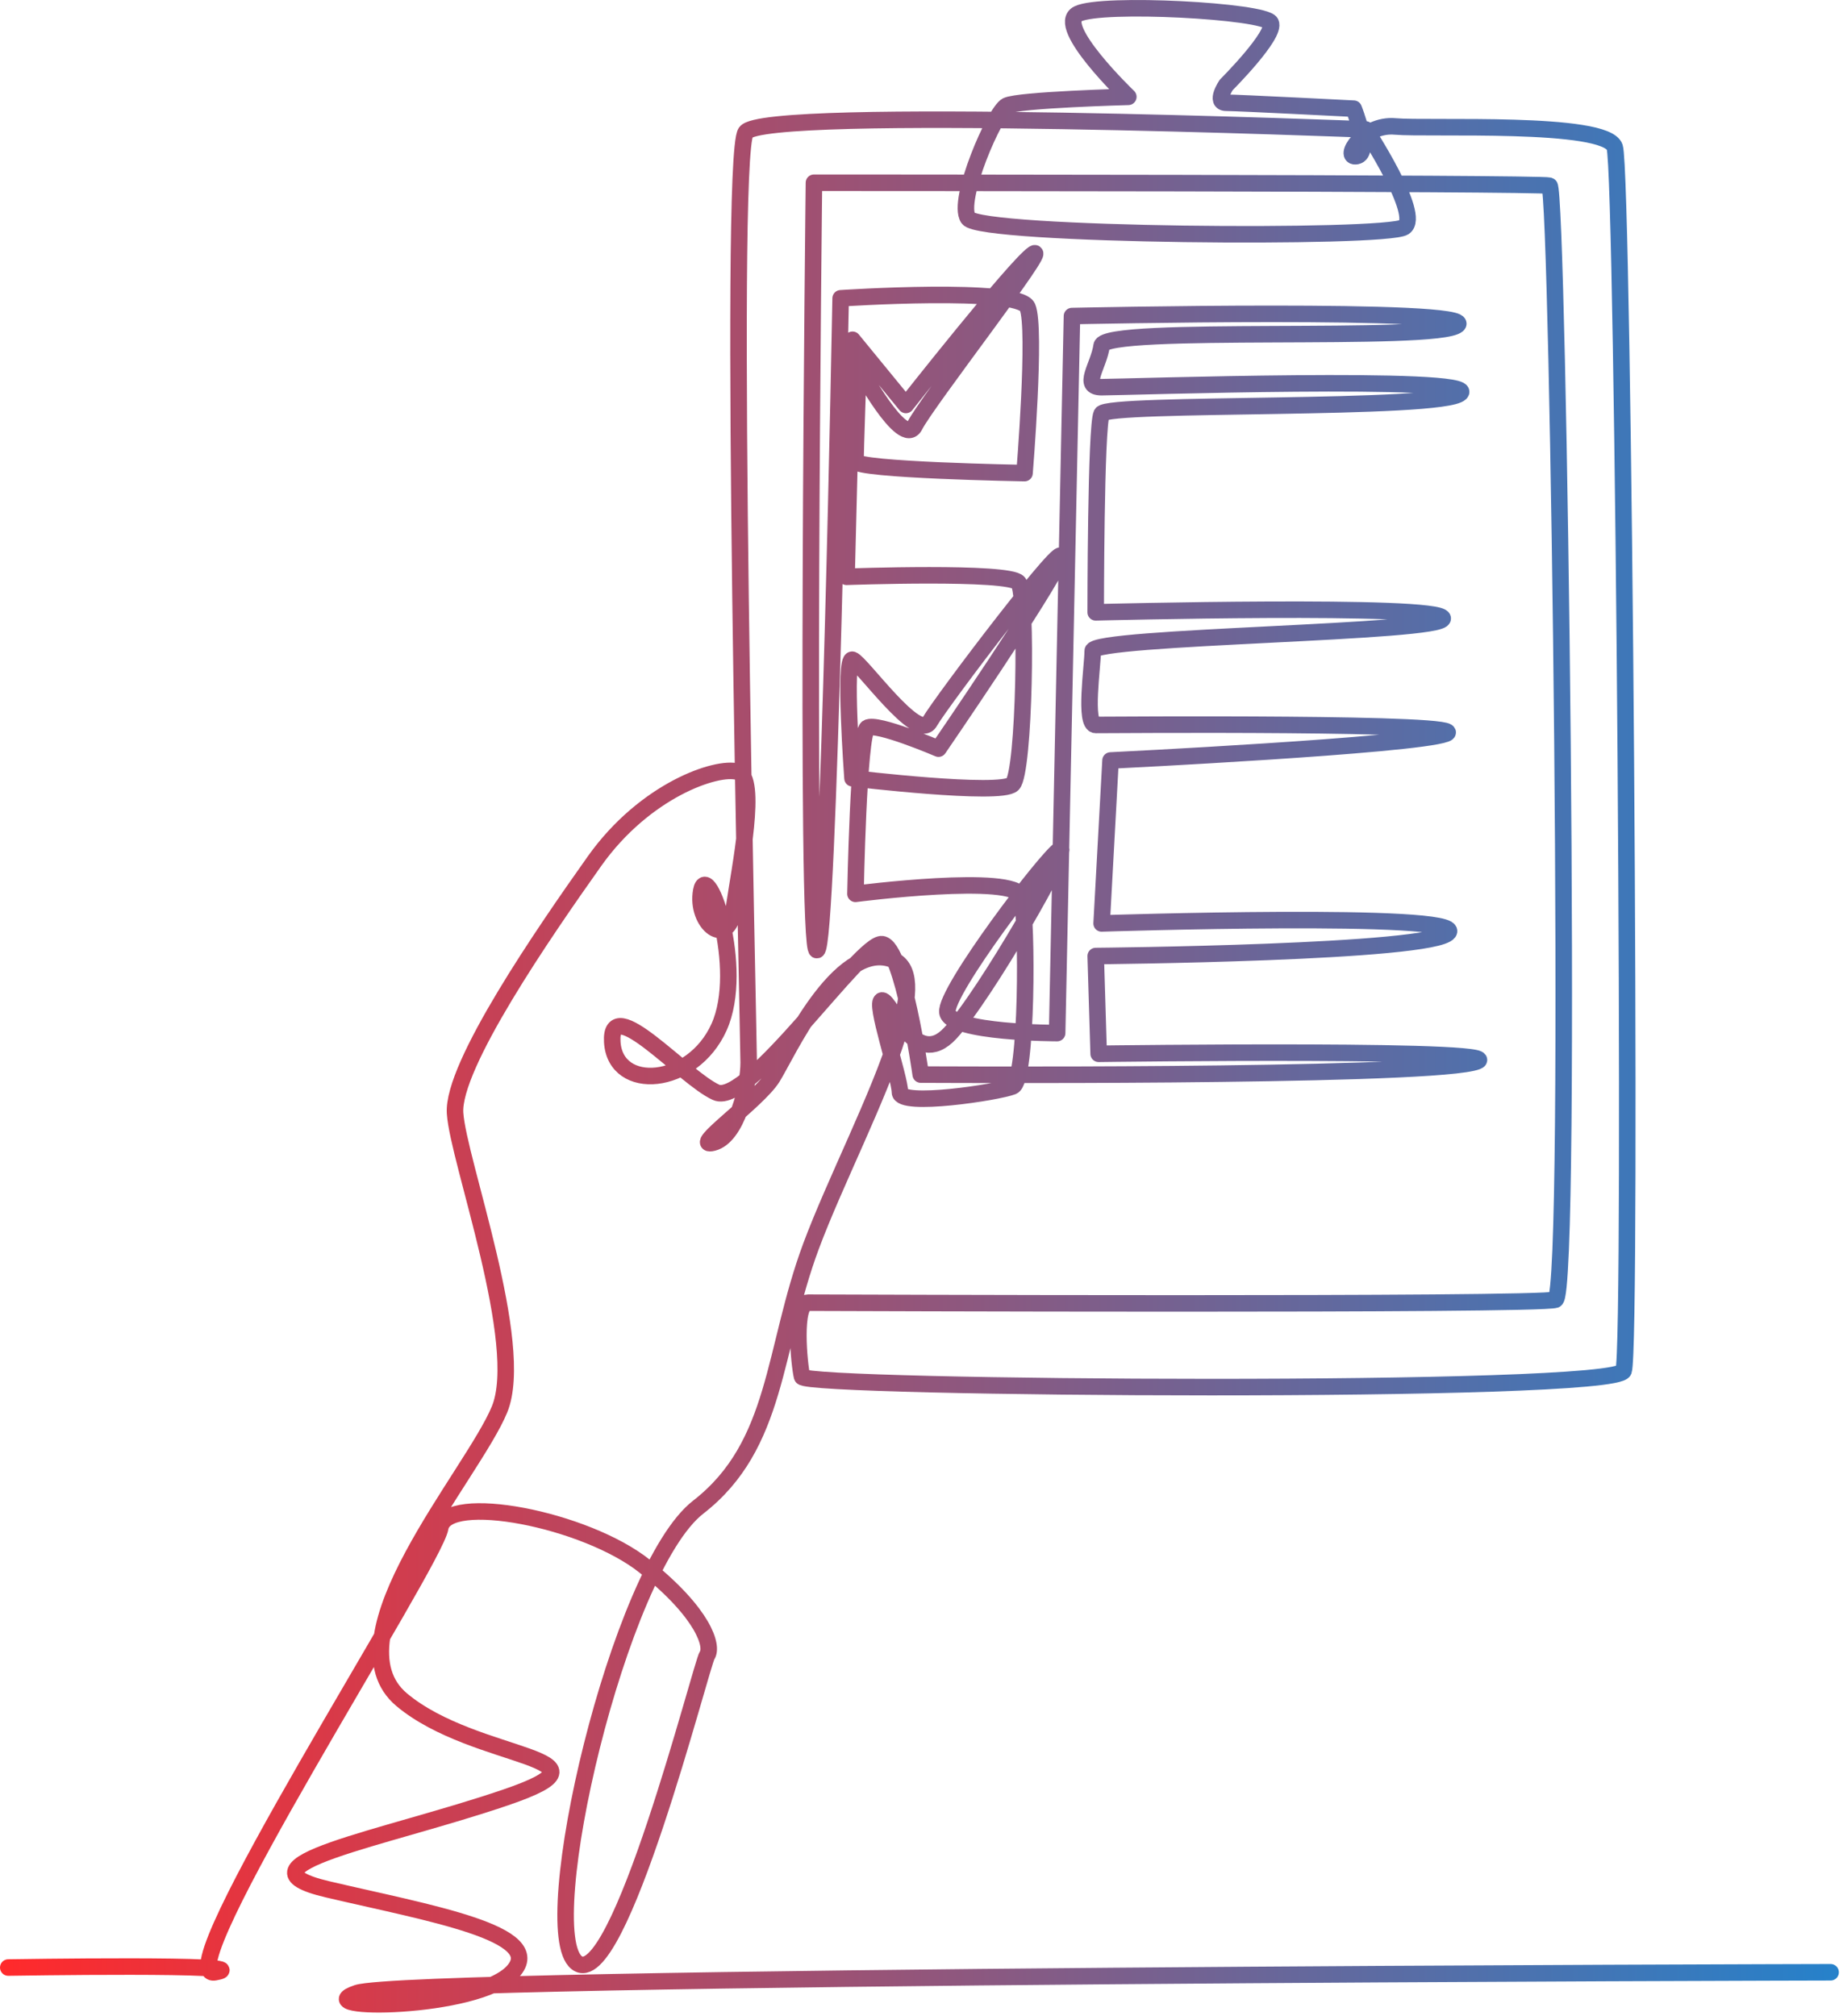
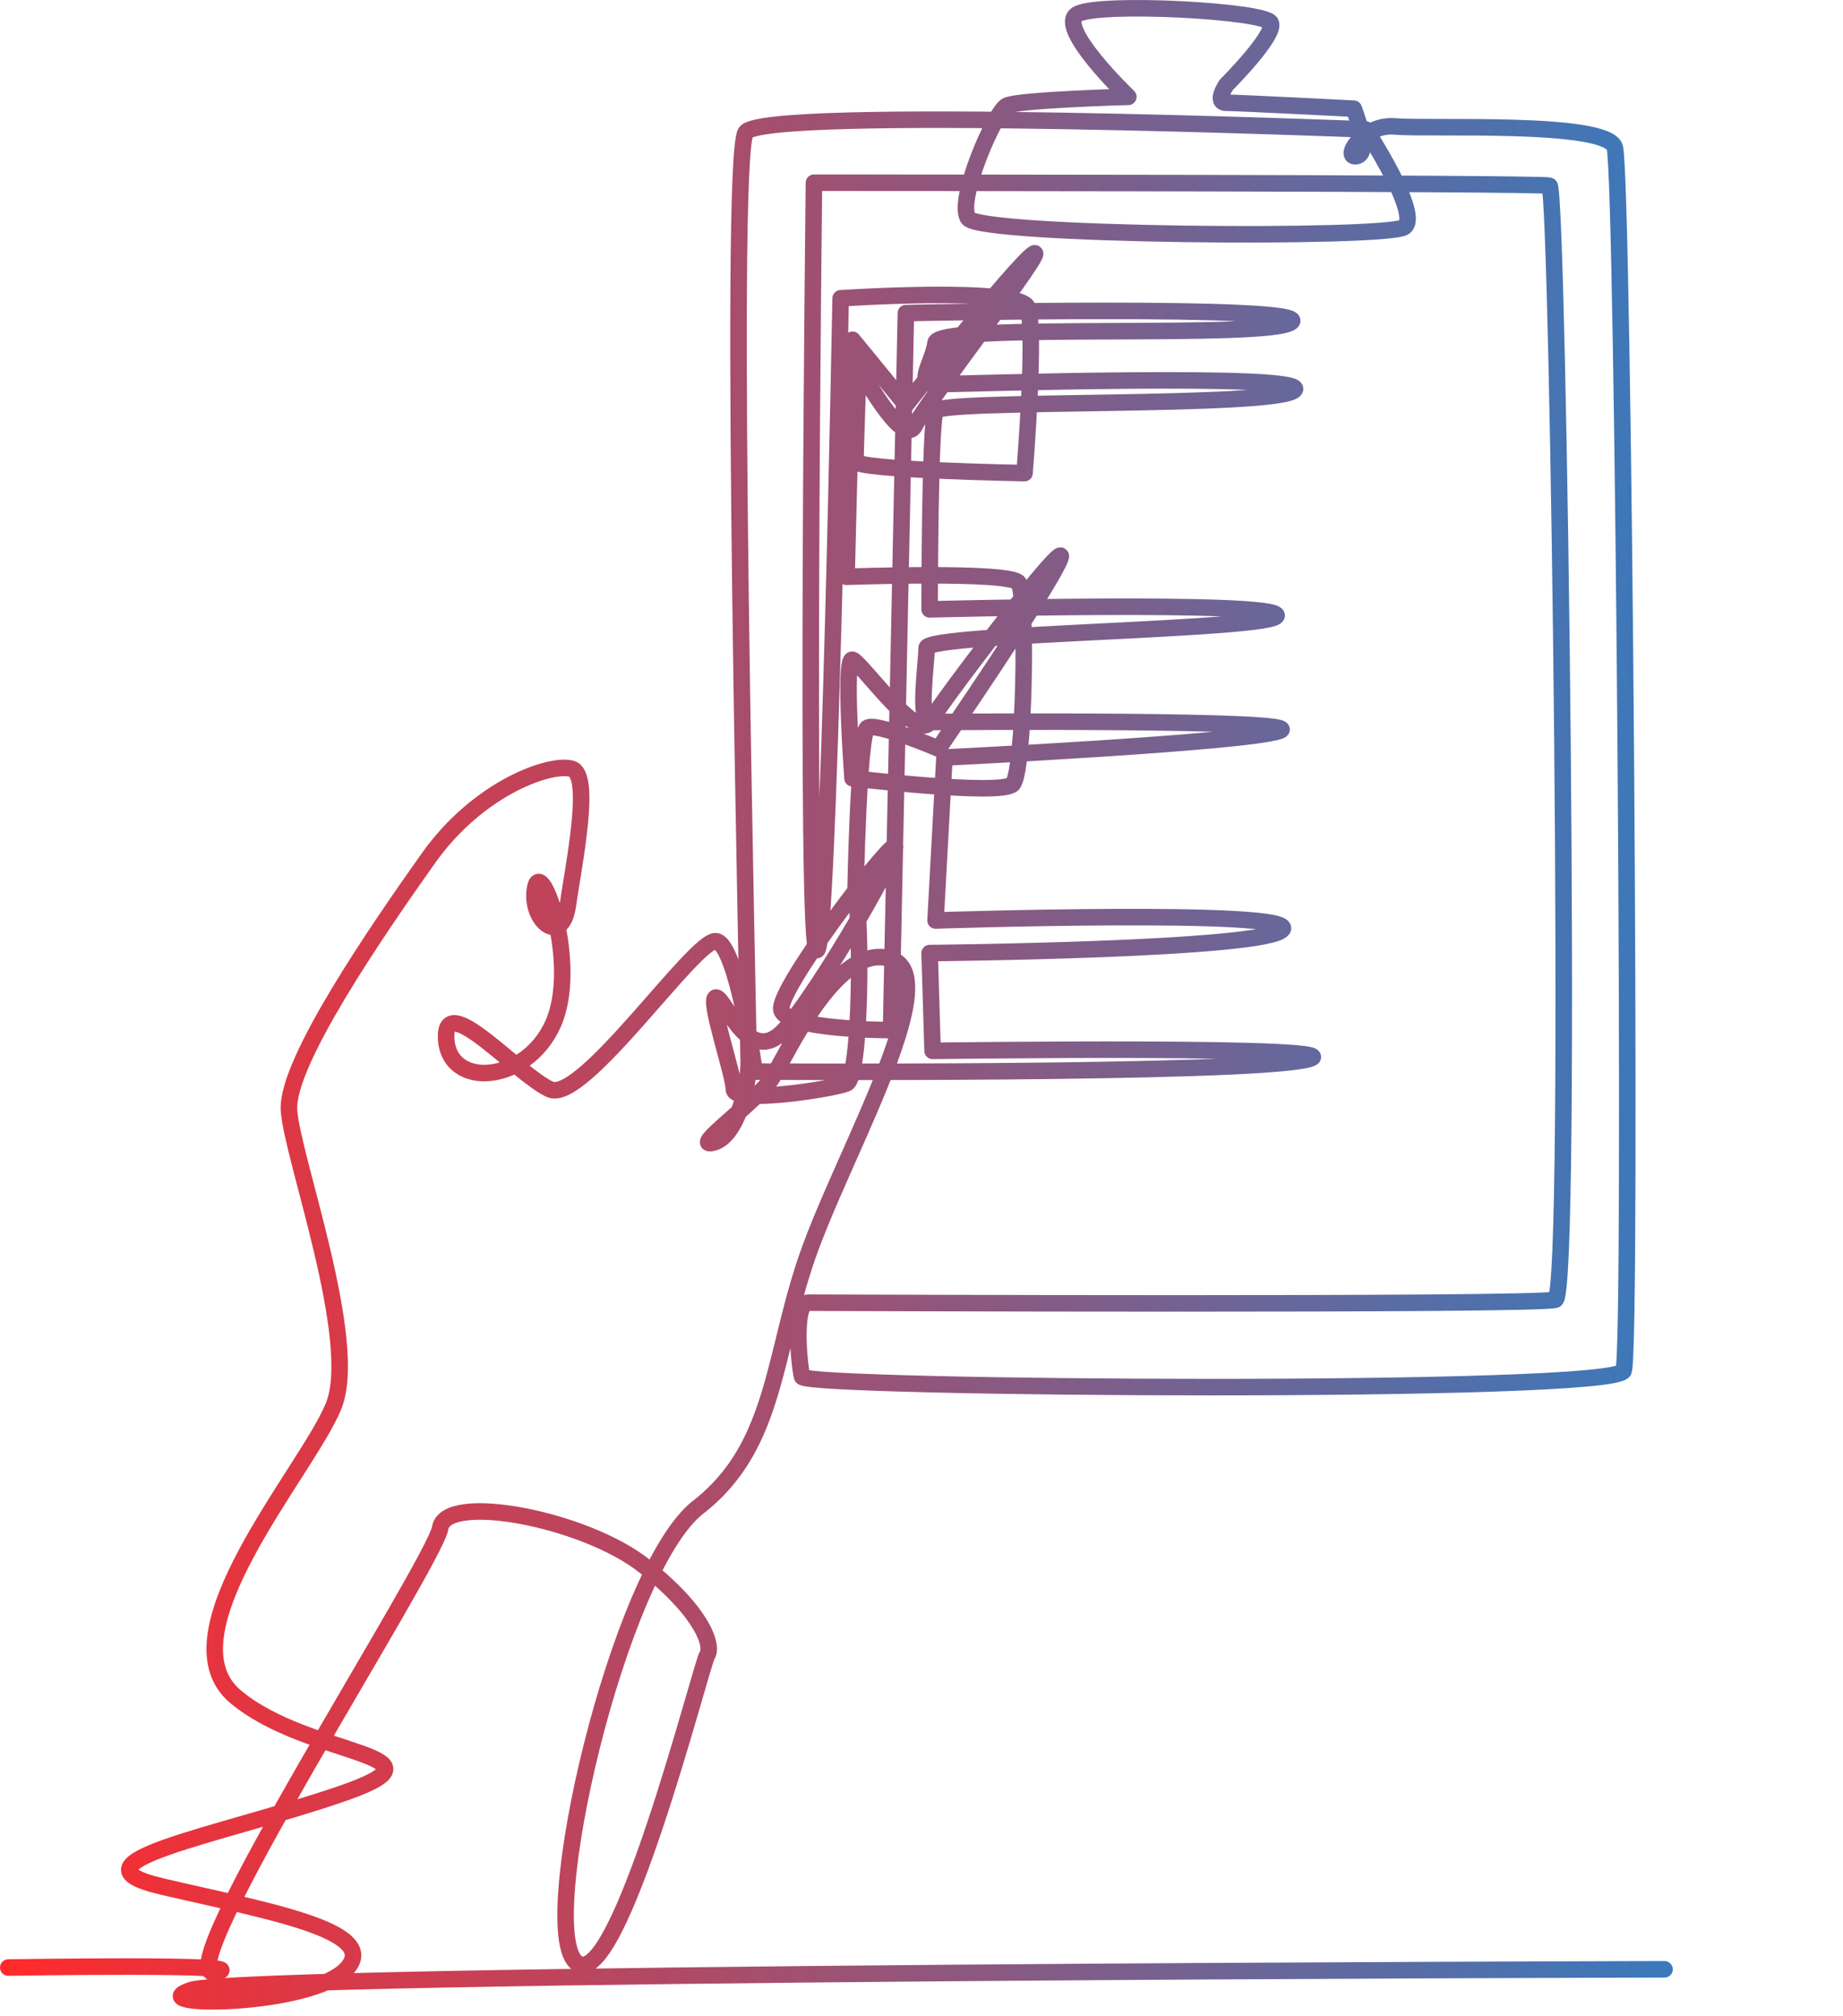
<svg xmlns="http://www.w3.org/2000/svg" width="223" height="244" fill="none">
-   <path stroke="url(#a)" stroke-linecap="round" stroke-linejoin="round" stroke-width="2" d="M1 238.098s31.094-.506 24.994.571c-6.1 1.075 26.555-49.479 27.272-53.78.72-4.302 17.585-1.075 24.763 4.661 7.177 5.737 8.254 9.681 7.537 10.756-.719 1.076-10.767 41.145-15.79 37.201-5.025-3.944 5.023-47.599 14.713-55.127 9.689-7.53 8.972-19.003 13.637-31.552 2.851-7.669 8.249-18.152 10.541-25.635 1.459-4.761 1.66-8.307-.851-9.143-6.46-2.152-12.561 11.473-14.355 14.341-1.795 2.869-10.048 8.605-7.177 7.888 2.871-.717 4.306-6.811 4.306-9.68 0-2.868-2.512-109.353-.36-112.58 2.154-3.227 75.004-.358 75.004-.358s6.817 10.396 4.664 11.83c-2.152 1.435-51.317 1.077-52.752-1.075-1.436-2.15 3.23-12.907 4.665-13.624 1.435-.717 14.714-1.076 14.714-1.076s-8.972-8.604-6.101-10.039c2.871-1.433 22.608-.358 23.326 1.076.718 1.433-5.383 7.53-5.383 7.53s-1.435 2.15 0 2.15 15.432.718 15.432.718 2.153 5.378.359 5.737c-1.796.357.717-3.945 4.664-3.586 3.947.36 25.478-.716 26.556 2.51 1.076 3.227 2.153 145.206 1.076 148.075-1.076 2.868-99.046 2.152-99.405.717-.359-1.434-1.075-8.963.718-8.963 1.794 0 88.281.358 90.434-.359 2.154-.717.36-134.45-.717-134.809-1.077-.359-88.998-.359-88.998-.359s-1.077 93.219.359 92.86c1.435-.357 2.871-78.876 2.871-78.876s21.532-1.435 22.609 1.075c1.077 2.51-.359 20.078-.359 20.078s-20.456-.358-20.456-1.433c0-1.075.358-11.474.358-11.474s5.383 10.04 6.819 7.171c1.435-2.869 16.509-22.229 14.355-20.795-2.154 1.434-15.431 18.285-15.431 18.285l-6.46-7.888-.718 28.682s19.738-.716 20.814.718c1.077 1.434.718 22.946-.717 24.38-1.435 1.434-19.379-.716-19.379-.716s-1.076-14.7 0-14.342c1.077.36 7.895 10.04 9.331 7.53 1.435-2.51 17.226-23.304 15.789-19.72-1.435 3.585-14.713 22.946-14.713 22.946s-7.537-3.227-8.612-2.51c-1.078.718-1.436 20.078-1.436 20.078s19.379-2.51 20.096.359c.718 2.868.718 22.229-1.076 22.947-1.795.716-13.637 2.509-13.637.716s-3.23-11.115-2.154-11.115c1.077 0 3.948 8.604 8.255 3.944 4.306-4.66 14.714-22.945 13.277-22.229-1.435.717-13.995 17.21-13.636 19.719.359 2.51 13.277 2.51 13.277 2.51l1.795-86.766s49.164-1.076 46.652 1.076c-2.511 2.151-42.704 0-43.063 2.51-.359 2.509-2.512 5.02 0 5.02s45.575-1.435 43.422.716c-2.154 2.152-42.705 1.075-43.422 2.51-.717 1.434-.717 24.02-.717 24.02s41.627-1.075 41.986.718c.359 1.794-42.346 2.151-42.346 3.944 0 1.794-1.077 8.965.36 8.965 1.437 0 46.292-.359 42.345 1.075-3.948 1.434-40.551 3.226-40.551 3.226l-1.076 19.72s43.78-1.434 41.986 1.075c-1.794 2.509-42.703 2.869-42.703 2.869l.358 11.832s53.112-.717 45.216 1.076c-7.895 1.792-66.748 1.435-66.748 1.435s-2.154-15.418-4.666-15.776c-2.511-.359-16.148 19.72-20.096 17.927-3.947-1.794-12.918-12.19-12.56-6.096.359 6.096 9.689 5.38 12.919-1.791 3.23-7.171-1.435-20.437-2.153-16.493-.718 3.944 3.23 7.17 3.947 2.152.719-5.02 2.972-15.85.46-16.569-2.513-.717-11.225 2.228-17.327 10.831-6.1 8.605-17.226 24.739-16.866 30.476.358 5.736 8.613 27.966 5.383 35.854-3.23 7.888-20.814 27.607-11.843 35.136 8.972 7.53 27.274 6.813 12.561 11.832-14.714 5.018-33.734 8.246-21.533 11.114 12.202 2.869 26.716 5.313 22.41 9.975-4.306 4.661-25.28 4.725-18.822 2.574 6.46-2.152 178.28-2.512 178.28-2.512" />
+   <path stroke="url(#a)" stroke-linecap="round" stroke-linejoin="round" stroke-width="2" d="M1 238.098s31.094-.506 24.994.571c-6.1 1.075 26.555-49.479 27.272-53.78.72-4.302 17.585-1.075 24.763 4.661 7.177 5.737 8.254 9.681 7.537 10.756-.719 1.076-10.767 41.145-15.79 37.201-5.025-3.944 5.023-47.599 14.713-55.127 9.689-7.53 8.972-19.003 13.637-31.552 2.851-7.669 8.249-18.152 10.541-25.635 1.459-4.761 1.66-8.307-.851-9.143-6.46-2.152-12.561 11.473-14.355 14.341-1.795 2.869-10.048 8.605-7.177 7.888 2.871-.717 4.306-6.811 4.306-9.68 0-2.868-2.512-109.353-.36-112.58 2.154-3.227 75.004-.358 75.004-.358s6.817 10.396 4.664 11.83c-2.152 1.435-51.317 1.077-52.752-1.075-1.436-2.15 3.23-12.907 4.665-13.624 1.435-.717 14.714-1.076 14.714-1.076s-8.972-8.604-6.101-10.039c2.871-1.433 22.608-.358 23.326 1.076.718 1.433-5.383 7.53-5.383 7.53s-1.435 2.15 0 2.15 15.432.718 15.432.718 2.153 5.378.359 5.737c-1.796.357.717-3.945 4.664-3.586 3.947.36 25.478-.716 26.556 2.51 1.076 3.227 2.153 145.206 1.076 148.075-1.076 2.868-99.046 2.152-99.405.717-.359-1.434-1.075-8.963.718-8.963 1.794 0 88.281.358 90.434-.359 2.154-.717.36-134.45-.717-134.809-1.077-.359-88.998-.359-88.998-.359s-1.077 93.219.359 92.86c1.435-.357 2.871-78.876 2.871-78.876s21.532-1.435 22.609 1.075c1.077 2.51-.359 20.078-.359 20.078s-20.456-.358-20.456-1.433c0-1.075.358-11.474.358-11.474s5.383 10.04 6.819 7.171c1.435-2.869 16.509-22.229 14.355-20.795-2.154 1.434-15.431 18.285-15.431 18.285l-6.46-7.888-.718 28.682s19.738-.716 20.814.718c1.077 1.434.718 22.946-.717 24.38-1.435 1.434-19.379-.716-19.379-.716s-1.076-14.7 0-14.342c1.077.36 7.895 10.04 9.331 7.53 1.435-2.51 17.226-23.304 15.789-19.72-1.435 3.585-14.713 22.946-14.713 22.946s-7.537-3.227-8.612-2.51c-1.078.718-1.436 20.078-1.436 20.078c.718 2.868.718 22.229-1.076 22.947-1.795.716-13.637 2.509-13.637.716s-3.23-11.115-2.154-11.115c1.077 0 3.948 8.604 8.255 3.944 4.306-4.66 14.714-22.945 13.277-22.229-1.435.717-13.995 17.21-13.636 19.719.359 2.51 13.277 2.51 13.277 2.51l1.795-86.766s49.164-1.076 46.652 1.076c-2.511 2.151-42.704 0-43.063 2.51-.359 2.509-2.512 5.02 0 5.02s45.575-1.435 43.422.716c-2.154 2.152-42.705 1.075-43.422 2.51-.717 1.434-.717 24.02-.717 24.02s41.627-1.075 41.986.718c.359 1.794-42.346 2.151-42.346 3.944 0 1.794-1.077 8.965.36 8.965 1.437 0 46.292-.359 42.345 1.075-3.948 1.434-40.551 3.226-40.551 3.226l-1.076 19.72s43.78-1.434 41.986 1.075c-1.794 2.509-42.703 2.869-42.703 2.869l.358 11.832s53.112-.717 45.216 1.076c-7.895 1.792-66.748 1.435-66.748 1.435s-2.154-15.418-4.666-15.776c-2.511-.359-16.148 19.72-20.096 17.927-3.947-1.794-12.918-12.19-12.56-6.096.359 6.096 9.689 5.38 12.919-1.791 3.23-7.171-1.435-20.437-2.153-16.493-.718 3.944 3.23 7.17 3.947 2.152.719-5.02 2.972-15.85.46-16.569-2.513-.717-11.225 2.228-17.327 10.831-6.1 8.605-17.226 24.739-16.866 30.476.358 5.736 8.613 27.966 5.383 35.854-3.23 7.888-20.814 27.607-11.843 35.136 8.972 7.53 27.274 6.813 12.561 11.832-14.714 5.018-33.734 8.246-21.533 11.114 12.202 2.869 26.716 5.313 22.41 9.975-4.306 4.661-25.28 4.725-18.822 2.574 6.46-2.152 178.28-2.512 178.28-2.512" />
  <defs>
    <linearGradient id="a" x1="1" x2="222" y1="122" y2="122" gradientUnits="userSpaceOnUse">
      <stop stop-color="#FF2A2C" />
      <stop offset="1" stop-color="#2681CA" />
    </linearGradient>
  </defs>
</svg>